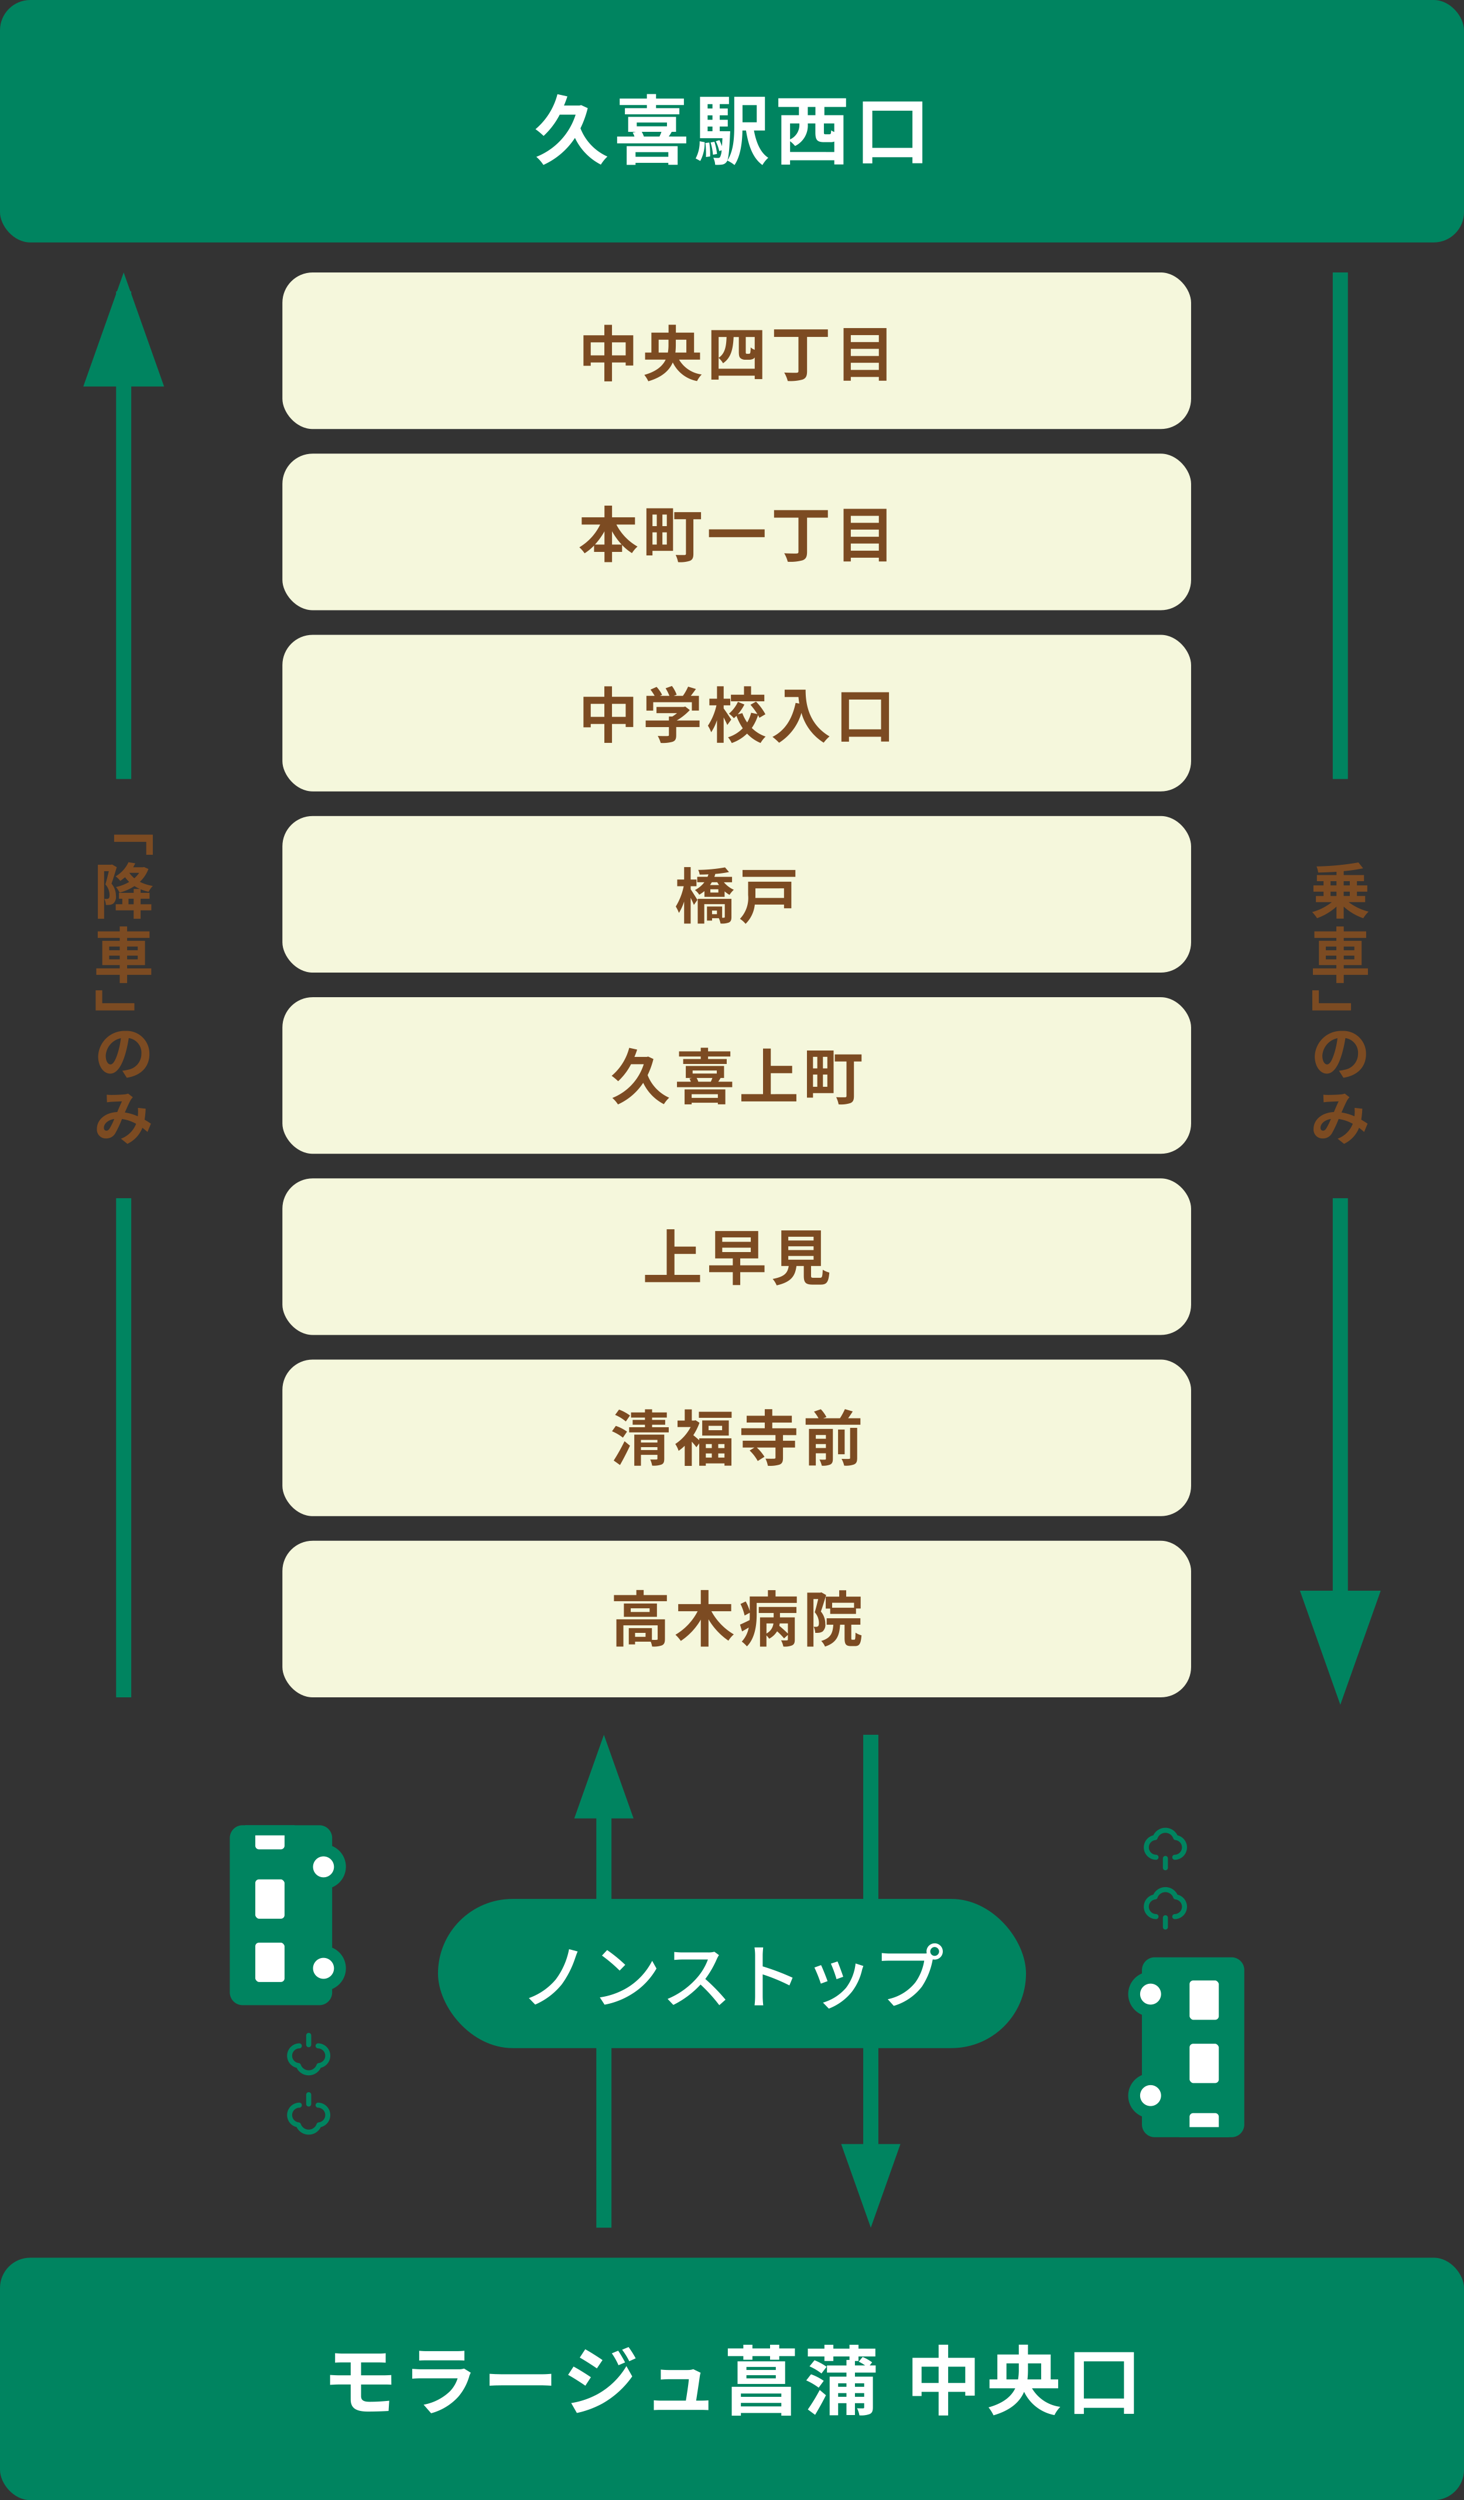
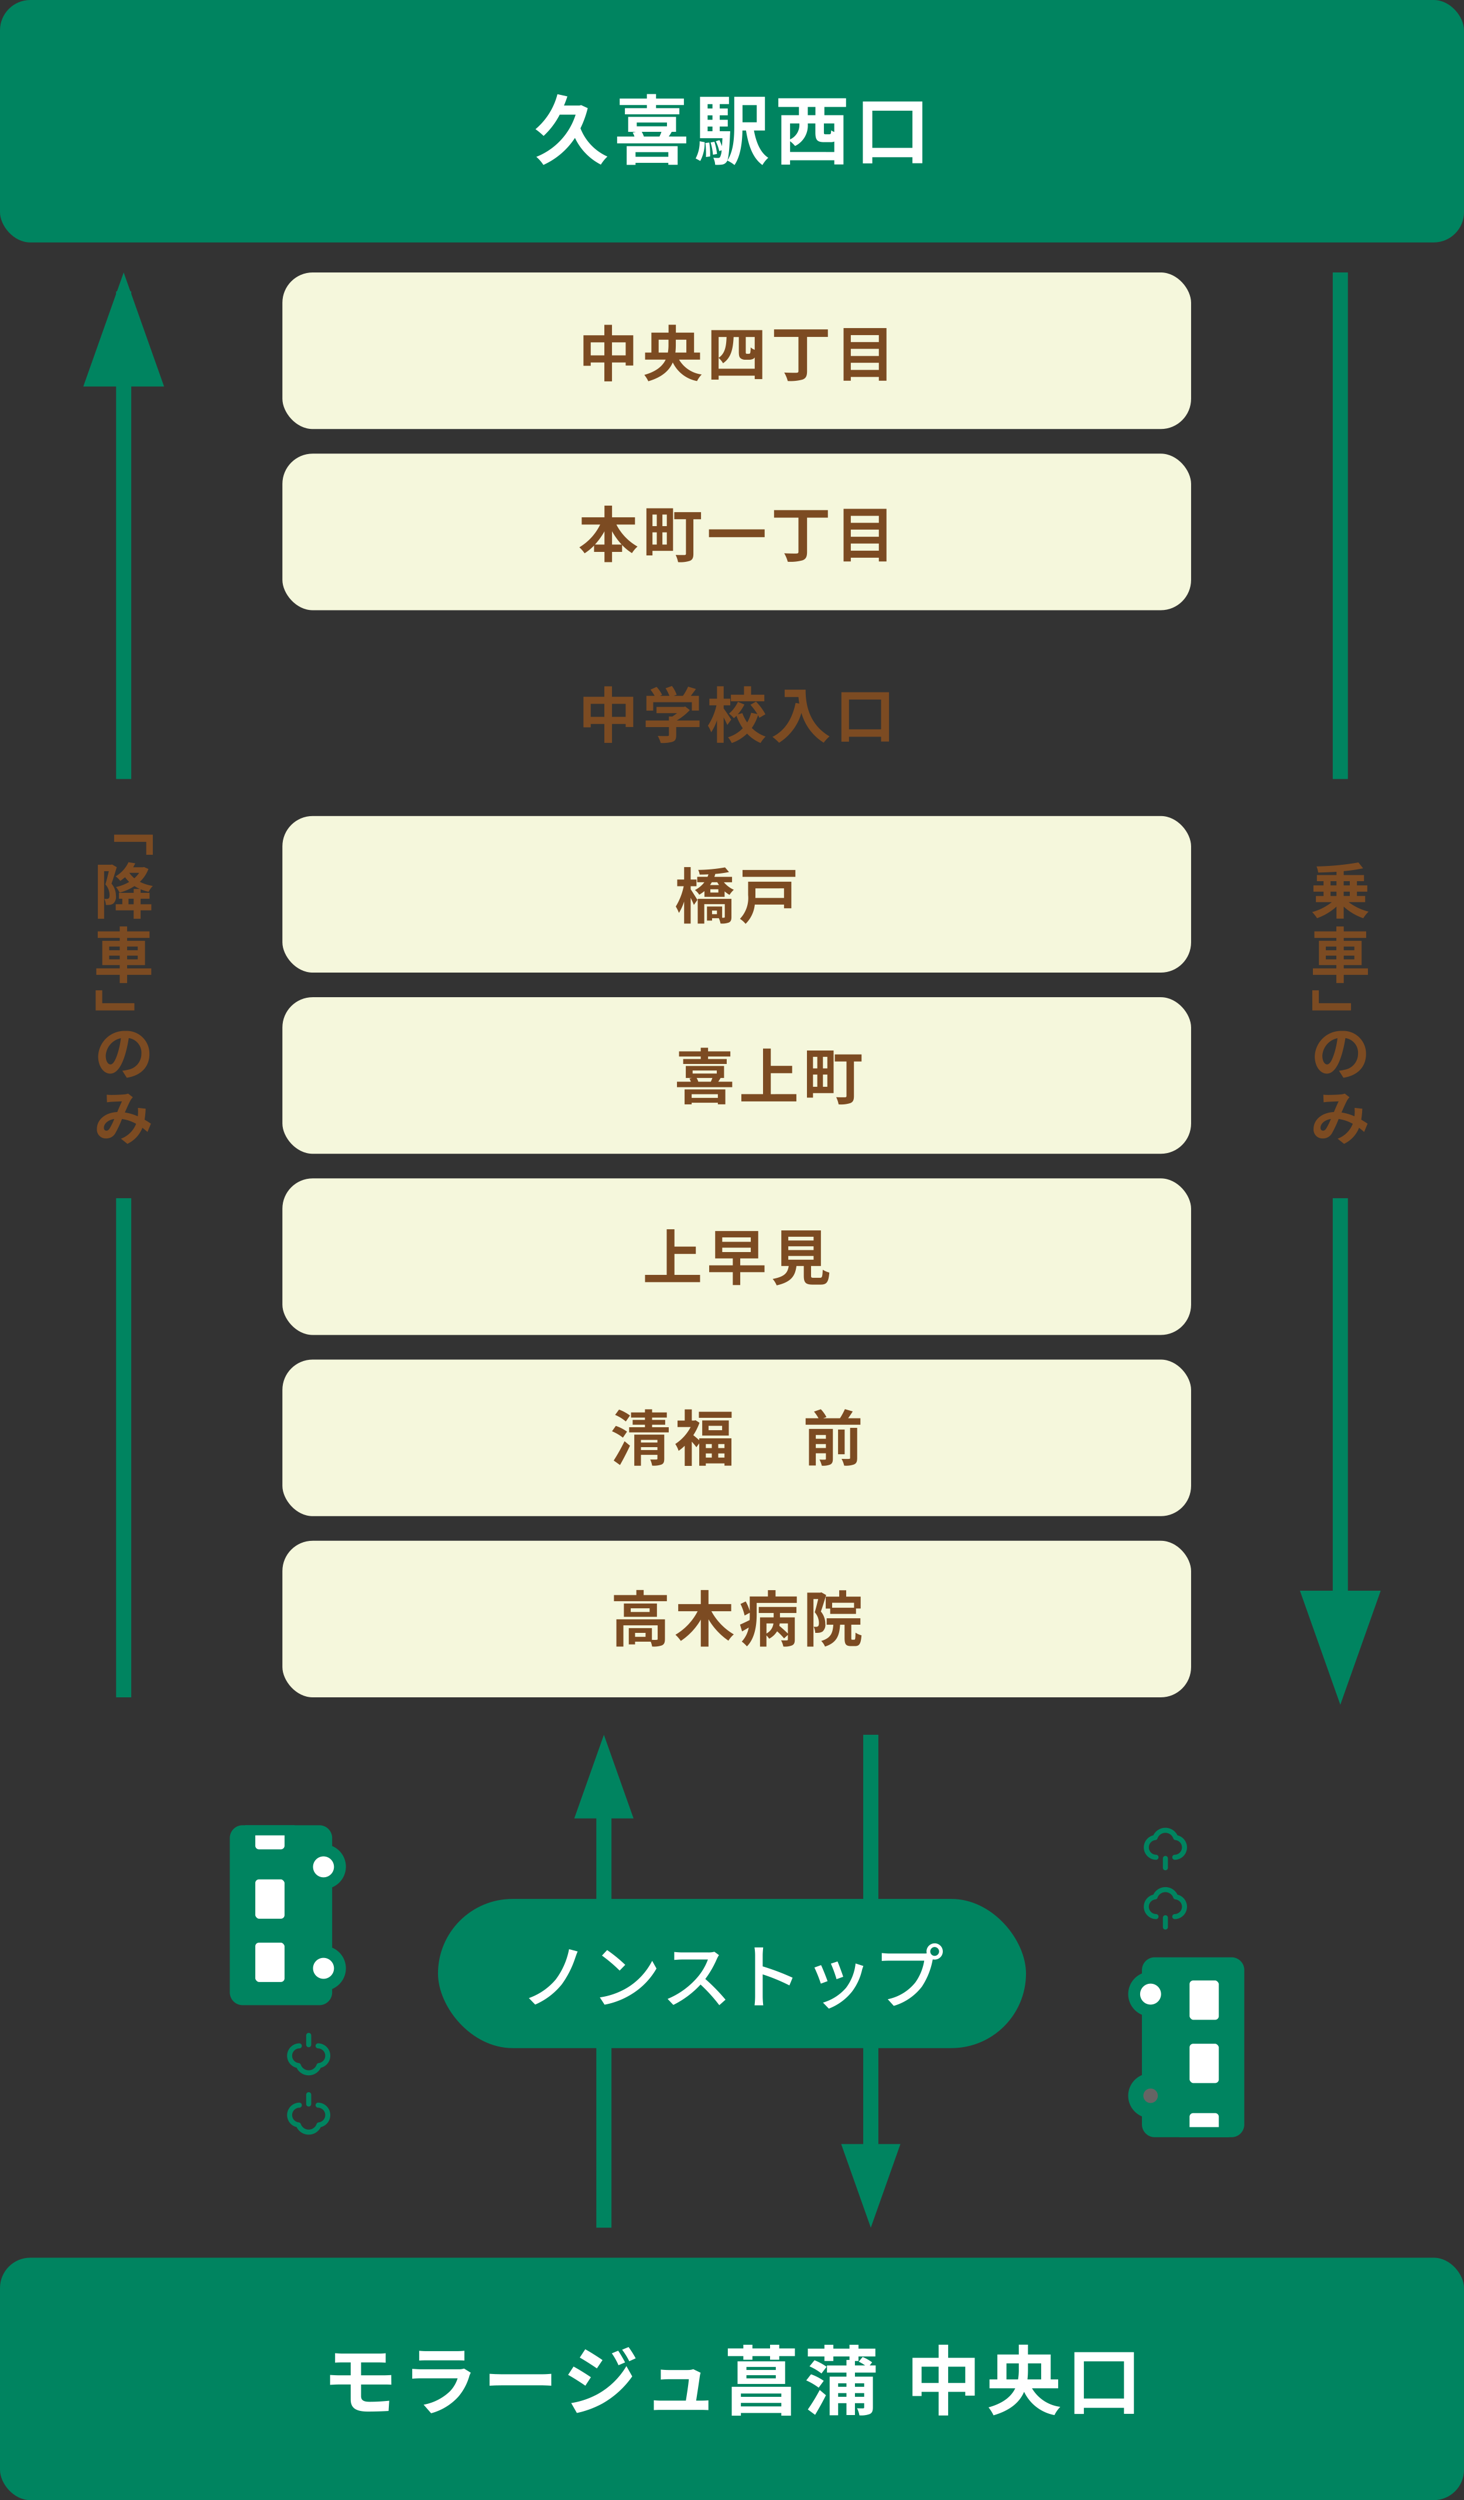
<svg xmlns="http://www.w3.org/2000/svg" id="グループ_11614" data-name="グループ 11614" width="290" height="495" viewBox="0 0 290 495">
  <rect x="0" y="0" width="290" height="495" fill="#333333" stroke="none" />
  <defs>
    <clipPath id="clip-path">
      <rect id="長方形_4519" data-name="長方形 4519" width="290" height="495" fill="none" />
    </clipPath>
  </defs>
  <g id="グループ_11613" data-name="グループ 11613" clip-path="url(#clip-path)">
    <path id="パス_6768" data-name="パス 6768" d="M267.15,178.61a10.773,10.773,0,0,0,3.948,1.883,6.392,6.392,0,0,0-1.045,1.308,11.15,11.15,0,0,1-3.885-2.3v2.375H264.74V179.5a11.439,11.439,0,0,1-3.849,2.291,7.221,7.221,0,0,0-.971-1.212,10.766,10.766,0,0,0,3.9-1.967h-3.154V177.4h1.512v-.863h-2V175.3h2v-.839h-1.319v-1.212h3.885V172.6c-1.234.084-2.47.131-3.633.156a4.269,4.269,0,0,0-.324-1.212,52.245,52.245,0,0,0,8.3-.791l.924,1.163a34.265,34.265,0,0,1-3.838.563v.768h4.018v1.212h-1.4v.839h2.051v1.235h-2.051v.863h1.631v1.212Zm-3.586-3.31h1.176v-.839h-1.176Zm0,2.1h1.176v-.863h-1.176Zm2.6-2.1h1.211v-.839h-1.211Zm1.211,1.235h-1.211v.863h1.211Z" fill="#7c4b22" />
    <path id="パス_6769" data-name="パス 6769" d="M270.965,193.01H266.18v1.619h-1.463V193.01h-4.643v-1.283h4.643v-.649h-3.455V186.27h3.455v-.577h-4.354V184.4h4.354v-.971h1.463v.971h4.437v1.295H266.18v.577h3.539v4.808H266.18v.649h4.785Zm-8.336-4.87h2.088v-.731h-2.088Zm2.088,1.067h-2.088v.732h2.088Zm1.463-1.067h2.1v-.731h-2.1Zm2.1,1.067h-2.1v.732h2.1Z" fill="#7c4b22" />
    <path id="パス_6770" data-name="パス 6770" d="M259.949,196.068h1.3v2.555h6.369v1.427h-7.664Z" fill="#7c4b22" />
    <path id="パス_6771" data-name="パス 6771" d="M266.119,213.385l-.886-1.392a7.446,7.446,0,0,0,1.1-.192,3.194,3.194,0,0,0,2.674-3.155,2.924,2.924,0,0,0-2.506-3.117,23.382,23.382,0,0,1-.7,3.2c-.7,2.375-1.692,3.838-2.975,3.838-1.307,0-2.387-1.438-2.387-3.429a5.221,5.221,0,0,1,5.4-5.026,4.487,4.487,0,0,1,4.75,4.582c0,2.41-1.512,4.222-4.475,4.69m-3.238-2.639c.5,0,.984-.731,1.465-2.314a16.731,16.731,0,0,0,.6-2.879,3.761,3.761,0,0,0-3,3.442c0,1.175.481,1.751.936,1.751" fill="#7c4b22" />
    <path id="パス_6772" data-name="パス 6772" d="M262.139,216.738a9.488,9.488,0,0,0,.97.048c.672,0,1.92-.048,2.471-.1a2.957,2.957,0,0,0,.8-.168l.935.732a3.378,3.378,0,0,0-.394.492c-.3.5-.744,1.522-1.188,2.517a10.034,10.034,0,0,1,2.567.756l.035-.4a8.535,8.535,0,0,0-.012-1.272l1.535.168a18.5,18.5,0,0,1-.215,2.171c.491.288.924.564,1.258.791l-.683,1.644q-.467-.416-1.006-.827a5.859,5.859,0,0,1-2.975,3.177l-1.271-1.019a5.1,5.1,0,0,0,3-2.95,8.015,8.015,0,0,0-2.8-.948,21.118,21.118,0,0,1-1.319,2.819,2.027,2.027,0,0,1-1.836,1.031,1.754,1.754,0,0,1-1.81-1.895c0-1.823,1.654-3.226,4.029-3.335.324-.767.66-1.558.936-2.11-.467.012-1.487.06-2.028.084-.238.012-.646.06-.947.1Zm-.061,7.124c.229,0,.4-.1.611-.4a12.925,12.925,0,0,0,.948-1.919c-1.319.205-2.063,1-2.063,1.74,0,.4.229.575.5.575" fill="#7c4b22" />
    <path id="パス_6773" data-name="パス 6773" d="M30.272,169.234h-1.3v-2.555H22.608v-1.427h7.664Z" fill="#7c4b22" />
    <path id="パス_6774" data-name="パス 6774" d="M23.13,171.69c-.313,1.019-.708,2.327-1.044,3.262a3.7,3.7,0,0,1,.876,2.412,1.76,1.76,0,0,1-.529,1.535,1.723,1.723,0,0,1-.695.252,5.28,5.28,0,0,1-.768.023,3.019,3.019,0,0,0-.311-1.211c.216.012.371.012.527.012a.629.629,0,0,0,.336-.107c.132-.1.18-.336.18-.672a3.215,3.215,0,0,0-.827-2.1c.239-.755.491-1.8.683-2.614h-.935V181.9H19.387V171.211h2.6l.2-.06Zm6.272.36a6.749,6.749,0,0,1-1.7,2.543,8.966,8.966,0,0,0,2.566.816,4.667,4.667,0,0,0-.827,1.151,9.042,9.042,0,0,1-1.584-.492v.708h1.764v1.163H27.854v1.092h2.123v1.2H27.854V181.9H26.475V180.23h-3.55v-1.2h1.3v-1.092h-.659v-1.163h2.914V176h1.211a7.926,7.926,0,0,1-1.054-.564,10.494,10.494,0,0,1-2.939,1.3,6.052,6.052,0,0,0-.72-1.116,8.684,8.684,0,0,0,2.615-1.007,6.709,6.709,0,0,1-.816-.936c-.3.252-.611.5-.959.743a3.938,3.938,0,0,0-.924-.911,6.262,6.262,0,0,0,2.555-2.794l1.343.215c-.132.265-.264.529-.419.78h1.918l.24-.047Zm-2.927,5.889h-1.02v1.092h1.02Zm-.863-5.133a4.974,4.974,0,0,0,1,1.079,5.464,5.464,0,0,0,.96-1.079Z" fill="#7c4b22" />
    <path id="パス_6775" data-name="パス 6775" d="M29.966,193.01H25.181v1.619H23.717V193.01H19.075v-1.283h4.642v-.649H20.263V186.27h3.454v-.577H19.363V184.4h4.354v-.971h1.464v.971h4.437v1.295H25.181v.577h3.538v4.808H25.181v.649h4.785Zm-8.336-4.87h2.087v-.731H21.63Zm2.087,1.067H21.63v.732h2.087Zm1.464-1.067h2.1v-.731h-2.1Zm2.1,1.067h-2.1v.732h2.1Z" fill="#7c4b22" />
    <path id="パス_6776" data-name="パス 6776" d="M18.95,196.068h1.3v2.555h6.369v1.427H18.95Z" fill="#7c4b22" />
    <path id="パス_6777" data-name="パス 6777" d="M25.12,213.385l-.887-1.392a7.4,7.4,0,0,0,1.1-.192,3.194,3.194,0,0,0,2.675-3.155,2.925,2.925,0,0,0-2.507-3.117,23.233,23.233,0,0,1-.695,3.2c-.7,2.375-1.692,3.838-2.975,3.838-1.306,0-2.387-1.438-2.387-3.429a5.222,5.222,0,0,1,5.4-5.026,4.487,4.487,0,0,1,4.749,4.582c0,2.41-1.511,4.222-4.474,4.69m-3.238-2.639c.5,0,.983-.731,1.464-2.314a16.636,16.636,0,0,0,.6-2.879,3.76,3.76,0,0,0-3,3.442c0,1.175.481,1.751.936,1.751" fill="#7c4b22" />
    <path id="パス_6778" data-name="パス 6778" d="M21.139,216.738a9.521,9.521,0,0,0,.971.048c.671,0,1.919-.048,2.471-.1a2.957,2.957,0,0,0,.8-.168l.935.732a3.323,3.323,0,0,0-.4.492c-.3.5-.743,1.522-1.188,2.517a10.034,10.034,0,0,1,2.567.756l.036-.4a8.816,8.816,0,0,0-.012-1.272l1.535.168a18.711,18.711,0,0,1-.216,2.171c.492.288.924.564,1.259.791l-.683,1.644q-.468-.416-1.007-.827a5.856,5.856,0,0,1-2.975,3.177l-1.271-1.019a5.1,5.1,0,0,0,3-2.95,8.015,8.015,0,0,0-2.8-.948,21.115,21.115,0,0,1-1.32,2.819,2.025,2.025,0,0,1-1.835,1.031,1.754,1.754,0,0,1-1.81-1.895c0-1.823,1.654-3.226,4.029-3.335.324-.767.66-1.558.936-2.11-.468.012-1.488.06-2.028.084-.239.012-.647.06-.947.1Zm-.061,7.124c.229,0,.4-.1.612-.4a13.025,13.025,0,0,0,.948-1.919c-1.32.205-2.063,1-2.063,1.74,0,.4.228.575.5.575" fill="#7c4b22" />
    <line id="線_20657" data-name="線 20657" y1="96.547" transform="translate(24.5 57.686)" fill="none" stroke="#008460" stroke-miterlimit="10" stroke-width="3" />
    <line id="線_20658" data-name="線 20658" y1="98.82" transform="translate(24.5 237.233)" fill="none" stroke="#008460" stroke-miterlimit="10" stroke-width="3" />
    <line id="線_20659" data-name="線 20659" y1="100.289" transform="translate(265.5 53.944)" fill="none" stroke="#008460" stroke-miterlimit="10" stroke-width="3" />
    <line id="線_20660" data-name="線 20660" y1="94.903" transform="translate(265.5 237.234)" fill="none" stroke="#008460" stroke-miterlimit="10" stroke-width="3" />
    <path id="パス_6779" data-name="パス 6779" d="M24.5,53.945l8,22.578H16.5Z" fill="#008460" />
    <path id="パス_6780" data-name="パス 6780" d="M265.5,337.521l8-22.578H257.5Z" fill="#008460" />
    <rect id="長方形_4501" data-name="長方形 4501" width="180" height="31" rx="6" transform="translate(55.94 53.945)" fill="#f5f7dc" />
    <rect id="長方形_4502" data-name="長方形 4502" width="180" height="31" rx="6" transform="translate(55.94 89.817)" fill="#f5f7dc" />
-     <rect id="長方形_4503" data-name="長方形 4503" width="180" height="31" rx="6" transform="translate(55.94 125.69)" fill="#f5f7dc" />
    <rect id="長方形_4504" data-name="長方形 4504" width="180" height="31" rx="6" transform="translate(55.94 161.563)" fill="#f5f7dc" />
    <rect id="長方形_4505" data-name="長方形 4505" width="180" height="31" rx="6" transform="translate(55.94 197.435)" fill="#f5f7dc" />
    <rect id="長方形_4506" data-name="長方形 4506" width="180" height="31" rx="6" transform="translate(55.94 233.308)" fill="#f5f7dc" />
    <rect id="長方形_4507" data-name="長方形 4507" width="180" height="31" rx="6" transform="translate(55.94 269.181)" fill="#f5f7dc" />
    <rect id="長方形_4508" data-name="長方形 4508" width="180" height="31" rx="6" transform="translate(55.94 305.053)" fill="#f5f7dc" />
    <path id="パス_6781" data-name="パス 6781" d="M132.1,315.806v1.211H121.615v-1.211h4.438V314.8H127.5v1.008Zm-.384,8.7c0,.659-.133,1.043-.6,1.259a4.779,4.779,0,0,1-1.942.228,4.048,4.048,0,0,0-.276-.96H125.8v.54h-1.247v-3.226h4.581v2.327c.408.012.779.012.911,0,.181-.013.228-.048.228-.192V321.8h-6.788v4.21H122.1v-5.4h9.619Zm-1.584-4.39h-6.548v-2.639h6.548Zm-1.451-1.691h-3.741v.731h3.741Zm-.8,4.869H125.8v.78h2.075Z" fill="#7c4b22" />
    <path id="パス_6782" data-name="パス 6782" d="M140.919,319.008a11.9,11.9,0,0,0,4.437,4.581,5.652,5.652,0,0,0-1.067,1.248,13.3,13.3,0,0,1-3.945-4.234v5.409H138.82v-5.349a12.666,12.666,0,0,1-3.958,4.222,7.366,7.366,0,0,0-1.067-1.224,11.443,11.443,0,0,0,4.4-4.653h-3.849v-1.415h4.473v-2.782h1.524v2.782h4.5v1.415Z" fill="#7c4b22" />
    <path id="パス_6783" data-name="パス 6783" d="M157.838,316.081v1.283h-7.952v2.291c0,1.919-.276,4.666-1.931,6.309a5.829,5.829,0,0,0-1.02-.947,5.506,5.506,0,0,0,1.379-2.783c-.443.264-.887.528-1.319.768l-.407-1.344c.491-.216,1.187-.54,1.906-.9.024-.384.024-.756.024-1.115v-.336l-1.019.551a10.45,10.45,0,0,0-.816-2.291l1.032-.5a8.8,8.8,0,0,1,.8,1.9v-2.879h3.6v-1.259h1.512v1.259Zm-7.533,2.075h7.46v1.2H154.5v.864h2.938v4.4c0,.611-.12.947-.552,1.151a3.811,3.811,0,0,1-1.714.228,4.264,4.264,0,0,0-.456-1.235c.48.024,1.007.024,1.151.011s.2-.047.2-.179v-.9l-.756.684a12.139,12.139,0,0,0-1.379-1.4,3.967,3.967,0,0,1-1.571,1.462,4.082,4.082,0,0,0-.539-.647v2.219h-1.272v-5.793h2.7v-.864H150.3Zm1.524,5.253a2.558,2.558,0,0,0,1.379-1.991h-1.379Zm4.245-1.991h-1.619c-.024.156-.048.324-.084.48a22.072,22.072,0,0,1,1.7,1.536Z" fill="#7c4b22" />
-     <path id="パス_6784" data-name="パス 6784" d="M163.649,315.806c-.312,1.019-.708,2.326-1.044,3.261a3.694,3.694,0,0,1,.876,2.412,1.76,1.76,0,0,1-.528,1.535,1.709,1.709,0,0,1-.7.252,5.14,5.14,0,0,1-.768.023,3.02,3.02,0,0,0-.311-1.211c.216.012.371.012.527.012a.622.622,0,0,0,.336-.108c.132-.1.18-.336.18-.671a3.218,3.218,0,0,0-.827-2.1c.239-.756.491-1.8.683-2.615h-.935v9.415h-1.236V315.326h2.6l.2-.06Zm5.565,8.839c.192,0,.227-.18.252-1.4a3.665,3.665,0,0,0,1.187.529c-.12,1.678-.431,2.134-1.283,2.134h-.8c-1.044,0-1.271-.408-1.271-1.632v-2.6h-.888c-.143,2.171-.647,3.551-2.986,4.33a3.3,3.3,0,0,0-.755-1.115c1.918-.576,2.278-1.548,2.4-3.215h-1.319V320.4h6.68v1.271h-1.8v2.591c0,.347.024.384.192.384Zm-2.975-8.528v-1.259h1.38v1.259h2.866v2.351h-.923v1.067h-5.11V318.48h-.887v-2.363Zm2.939,1.212h-4.342v.983h4.342Z" fill="#7c4b22" />
+     <path id="パス_6784" data-name="パス 6784" d="M163.649,315.806c-.312,1.019-.708,2.326-1.044,3.261a3.694,3.694,0,0,1,.876,2.412,1.76,1.76,0,0,1-.528,1.535,1.709,1.709,0,0,1-.7.252,5.14,5.14,0,0,1-.768.023,3.02,3.02,0,0,0-.311-1.211c.216.012.371.012.527.012a.622.622,0,0,0,.336-.108c.132-.1.18-.336.18-.671a3.218,3.218,0,0,0-.827-2.1c.239-.756.491-1.8.683-2.615h-.935v9.415h-1.236V315.326h2.6l.2-.06Zm5.565,8.839c.192,0,.227-.18.252-1.4a3.665,3.665,0,0,0,1.187.529c-.12,1.678-.431,2.134-1.283,2.134h-.8c-1.044,0-1.271-.408-1.271-1.632v-2.6h-.888c-.143,2.171-.647,3.551-2.986,4.33a3.3,3.3,0,0,0-.755-1.115c1.918-.576,2.278-1.548,2.4-3.215h-1.319V320.4h6.68v1.271h-1.8v2.591c0,.347.024.384.192.384Zm-2.975-8.528v-1.259h1.38v1.259h2.866v2.351h-.923v1.067h-5.11V318.48h-.887v-2.363Zm2.939,1.212h-4.342v.983h4.342" fill="#7c4b22" />
    <path id="パス_6785" data-name="パス 6785" d="M123.391,284.637a9.276,9.276,0,0,0-2.159-1.259l.755-1.067a8.348,8.348,0,0,1,2.219,1.138Zm-1.823,4.533a37.948,37.948,0,0,0,2.147-3.825l1.079.887c-.6,1.272-1.307,2.651-1.979,3.827Zm2.4-7.734a8.205,8.205,0,0,0-2.123-1.3l.779-1.056a8.979,8.979,0,0,1,2.171,1.176Zm8.5,1.138v1.02h-7.844v-1.02h3.131v-.492h-2.435v-.959h2.435v-.455H125v-1.02h2.759v-.624h1.415v.624h2.914v1.02h-2.914v.455h2.591v.959h-2.591v.492Zm-.888,6.225c0,.636-.107.972-.552,1.164a4.564,4.564,0,0,1-1.846.215,4.748,4.748,0,0,0-.384-1.211c.492.012,1.055.012,1.212,0s.216-.036.216-.18v-.744h-3.263V290.2h-1.319v-6.165h5.936Zm-4.617-3.191h3.263v-.527h-3.263Zm3.263.912h-3.263v.576h3.263Z" fill="#7c4b22" />
    <path id="パス_6786" data-name="パス 6786" d="M138.51,284.77h6.38v5.419h-1.379v-.455h-3.7v.468H138.51v-4.437l-.565.767a13.368,13.368,0,0,0-.911-1.1v4.8h-1.4v-3.983a9.075,9.075,0,0,1-1.211,1,5.439,5.439,0,0,0-.66-1.355,8.915,8.915,0,0,0,3.047-3.359h-2.6v-1.283h1.427v-2.207h1.4v2.207h.492l.251-.059.781.5a11.756,11.756,0,0,1-1.224,2.459c.324.251.84.7,1.176.995Zm6.416-4.055h-6.488v-1.2h6.488Zm-.564,3.514H139.1v-3h5.266Zm-4.546,2.471H141v-.792h-1.187Zm0,1.883H141v-.815h-1.187Zm3.227-6.284h-2.687v.863h2.687Zm.468,3.609h-1.235v.792h1.235Zm0,1.86h-1.235v.815h1.235Z" fill="#7c4b22" />
-     <path id="パス_6787" data-name="パス 6787" d="M155.1,284.133v1.115h2.386V286.6H155.1v2.027c0,.756-.155,1.14-.708,1.356a6.626,6.626,0,0,1-2.291.227,5.493,5.493,0,0,0-.468-1.415c.672.023,1.463.023,1.681.012s.3-.048.3-.216V286.6h-3.695a8.677,8.677,0,0,1,1.511,1.824l-1.332.839a8.521,8.521,0,0,0-1.607-2.075l.948-.588h-2.315v-1.356h6.49v-1.115h-6.766v-1.354h4.643v-1.128h-3.587V280.3h3.587V279h1.487v1.3h3.873v1.356h-3.873v1.128h4.76v1.354Z" fill="#7c4b22" />
    <path id="パス_6788" data-name="パス 6788" d="M170.438,280.8v1.284H159.584V280.8h2.554a8.025,8.025,0,0,0-.9-1.318l1.355-.469a6.66,6.66,0,0,1,1.116,1.56l-.661.227h3.335a13.313,13.313,0,0,0,.984-1.81l1.547.455c-.288.469-.612.936-.912,1.355Zm-5.457,8.012c0,.612-.12.947-.528,1.153a3.78,3.78,0,0,1-1.667.226,4.98,4.98,0,0,0-.455-1.211,10.714,10.714,0,0,0,1.079.012c.143,0,.191-.047.191-.192v-1.067h-2v2.423h-1.354V282.91h4.737Zm-3.383-3.957h2v-.744h-2Zm2,1.055h-2v.779h2Zm3.719,2.015h-1.308v-4.895h1.308Zm1.079-5.229h1.4v5.96c0,.708-.132,1.057-.612,1.283a4.685,4.685,0,0,1-1.967.24,5.014,5.014,0,0,0-.515-1.342c.612.024,1.235.024,1.439.011s.252-.048.252-.215Z" fill="#7c4b22" />
    <path id="パス_6789" data-name="パス 6789" d="M138.674,252.413v1.439h-10.9v-1.439h4.293v-9.031H133.6v3.43h4.234v1.452H133.6v4.149Z" fill="#7c4b22" />
    <path id="パス_6790" data-name="パス 6790" d="M151.441,251.874h-4.81v2.554h-1.475v-2.554h-4.677v-1.355h4.677v-1.368h-3.49V243.73h8.527v5.421h-3.562v1.368h4.81Zm-8.373-6.009h5.65v-.876h-5.65Zm0,2.027h5.65v-.863h-5.65Z" fill="#7c4b22" />
    <path id="パス_6791" data-name="パス 6791" d="M162.434,252.989c.408,0,.48-.2.541-1.6a4.549,4.549,0,0,0,1.306.564c-.156,1.9-.527,2.386-1.715,2.386h-1.584c-1.425,0-1.761-.432-1.761-1.775V250.65H157.77c-.252,1.908-.961,3.166-3.922,3.838a4.521,4.521,0,0,0-.793-1.271c2.459-.456,2.974-1.259,3.179-2.567h-1.463v-7.04h7.842v7.04H160.66v1.908c0,.383.07.431.527.431ZM156.15,245.6h5.012v-.743H156.15Zm0,1.9h5.012v-.744H156.15Zm0,1.907h5.012v-.744H156.15Z" fill="#7c4b22" />
-     <path id="パス_6792" data-name="パス 6792" d="M129.435,209.67a16.188,16.188,0,0,1-1.151,3.19,8.092,8.092,0,0,0,4.269,4.474,6.3,6.3,0,0,0-1.043,1.283,9.125,9.125,0,0,1-4.1-4.233,11.751,11.751,0,0,1-5,4.281,5.954,5.954,0,0,0-1.116-1.283,10.6,10.6,0,0,0,6.225-6.681H125a12.079,12.079,0,0,1-2.555,3.37A10.708,10.708,0,0,0,121.16,213a10.7,10.7,0,0,0,3.478-5.541l1.57.348a14.833,14.833,0,0,1-.539,1.452h2.447l.276-.072Z" fill="#7c4b22" />
    <path id="パス_6793" data-name="パス 6793" d="M145.045,214.168v1.079H134.1v-1.079h2.747a4.316,4.316,0,0,0-.277-.624l.5-.12h-1.223v-2.375h7.58v2.375h-.684c-.156.276-.324.527-.468.744Zm-6.237-4.989h-4.3v-1.02h4.3v-.719h1.452v.719h4.413v1.02H140.26v.491h3.693v.983H135.33v-.983h3.478Zm-3.2,6.512h8.072v2.95H142.2v-.312h-5.193v.324h-1.4Zm1.4,1.679H142.2v-.732h-5.193Zm.192-4.821h4.785v-.6H137.2Zm.791.875a3.562,3.562,0,0,1,.336.744H140.8a6.538,6.538,0,0,0,.312-.744Z" fill="#7c4b22" />
    <path id="パス_6794" data-name="パス 6794" d="M157.754,216.626v1.439h-10.9v-1.439h4.294V207.6h1.535v3.43h4.233v1.452h-4.233v4.149Z" fill="#7c4b22" />
    <path id="パス_6795" data-name="パス 6795" d="M165.124,216.422h-4.077v.9h-1.2v-9.331h5.277Zm-4.077-4.893h.852v-2.291h-.852Zm0,3.646h.852v-2.423h-.852Zm2.842-5.937h-.875v2.291h.875Zm0,3.514h-.875v2.423h.875Zm6.776-2.59h-1.511V217c0,.779-.168,1.163-.683,1.392a6.067,6.067,0,0,1-2.352.263,5.679,5.679,0,0,0-.479-1.428c.683.037,1.511.025,1.727.025s.312-.072.312-.276v-6.812h-2.315v-1.4h5.3Z" fill="#7c4b22" />
    <path id="パス_6796" data-name="パス 6796" d="M136.818,176.078c.336.48,1.14,1.776,1.331,2.087l-.7,1c-.132-.347-.384-.9-.636-1.415v5.109h-1.295v-4.377a9.982,9.982,0,0,1-1.032,2.266,7.751,7.751,0,0,0-.623-1.27,12.344,12.344,0,0,0,1.571-4.019h-1.284v-1.319h1.368v-2.47h1.295v2.47h1.152v1.319h-1.152Zm6.573-1.4a5.55,5.55,0,0,0,1.966,1.487,5.27,5.27,0,0,0-.851,1.008,5.271,5.271,0,0,1-.972-.7v1.091h-3.993v-1.139a7.461,7.461,0,0,1-1.031.72,3.334,3.334,0,0,0-.852-.924,5.534,5.534,0,0,0,1.87-1.547h-1.415V173.6h2.039a3.4,3.4,0,0,0,.18-.492c-.587.036-1.186.047-1.738.047a3.082,3.082,0,0,0-.288-.922,32.084,32.084,0,0,0,5.312-.5l.792.923a22.312,22.312,0,0,1-2.723.372,5.145,5.145,0,0,1-.179.576h3.5v1.079Zm1.5,6.872c0,.576-.108.9-.516,1.1a3.888,3.888,0,0,1-1.643.2,5.177,5.177,0,0,0-.335-1.055h-1.344v.468h-1.007v-2.783h3V181.7h.336c.143-.012.191-.048.191-.18v-2.506h-4.065v3.849H138.21v-4.9h6.68ZM141,174.675c-.108.192-.228.372-.348.552h1.776c-.12-.18-.241-.36-.349-.552Zm1.295,1.391h-1.583v.647H142.3Zm-.276,4.222h-.972v.707h.972Z" fill="#7c4b22" />
    <path id="パス_6797" data-name="パス 6797" d="M156.757,179.832h-1.451V179.1h-5.793a6.238,6.238,0,0,1-1.822,3.813,4.939,4.939,0,0,0-1.116-.995,5.966,5.966,0,0,0,1.619-4.714v-2.637h8.563Zm.8-6.224h-10.47v-1.367h10.47Zm-7.916,2.279v1.331c0,.18,0,.371-.012.564h5.673v-1.9Z" fill="#7c4b22" />
    <path id="パス_6798" data-name="パス 6798" d="M125.438,137.954v5.984h-1.5v-.6h-2.709v3.742h-1.512v-3.742h-2.7V144h-1.44v-6.044h4.138v-2.075h1.512v2.075Zm-5.721,1.4h-2.7v2.578h2.7Zm4.221,0h-2.71v2.578h2.71Z" fill="#7c4b22" />
    <path id="パス_6799" data-name="パス 6799" d="M138.566,143.951h-4.617v1.6c0,.744-.157,1.115-.745,1.32a7.3,7.3,0,0,1-2.326.226,6.308,6.308,0,0,0-.588-1.39c.768.036,1.656.036,1.9.023s.312-.047.312-.215v-1.559h-4.6v-1.308h4.6v-.791h.684a8.132,8.132,0,0,0,.923-.659h-4.066v-1.235h5.385l.313-.073.9.7a11.66,11.66,0,0,1-2.6,2.062h4.533Zm-9.175-3.262h-1.344v-2.916h1.632a9.989,9.989,0,0,0-.828-1.233l1.212-.54a6.535,6.535,0,0,1,1.091,1.57l-.432.2H132.6a8.453,8.453,0,0,0-.755-1.5l1.259-.455a7,7,0,0,1,.935,1.726l-.575.227h1.811a10.1,10.1,0,0,0,1.031-1.821l1.547.467c-.323.456-.684.935-1.007,1.354h1.6v2.916h-1.4v-1.655h-7.651Z" fill="#7c4b22" />
    <path id="パス_6800" data-name="パス 6800" d="M144.066,143.542c-.156-.383-.444-.96-.72-1.5v5.025h-1.319v-4.486a9.78,9.78,0,0,1-1.151,2.4,6.514,6.514,0,0,0-.648-1.3,11.993,11.993,0,0,0,1.691-4.029h-1.4v-1.32h1.511v-2.459h1.319v2.459h1.308v1.32h-1.308v.611c.336.443,1.284,1.871,1.5,2.207Zm6.357-1.427a5.779,5.779,0,0,0-.264-.516,9.571,9.571,0,0,1-1.235,2.531,7.114,7.114,0,0,0,2.734,1.7,6.085,6.085,0,0,0-1,1.272,7.671,7.671,0,0,1-2.674-1.858,8.219,8.219,0,0,1-3.034,1.871,5.7,5.7,0,0,0-.733-1.14,6.871,6.871,0,0,0,2.915-1.787,11.281,11.281,0,0,1-1.247-2.459c-.168.168-.348.324-.516.468a5.869,5.869,0,0,0-.971-.9,6.8,6.8,0,0,0,1.775-2.339l1.283.529a9.218,9.218,0,0,1-1.32,1.955l.912-.252a8,8,0,0,0,.959,1.847,7.1,7.1,0,0,0,.781-1.919l1.235.252a14.212,14.212,0,0,0-1.368-1.835l1.1-.624a11.057,11.057,0,0,1,1.86,2.506Zm.983-3.262h-6.62v-1.308h2.59v-1.667h1.4v1.667h2.627Z" fill="#7c4b22" />
    <path id="パス_6801" data-name="パス 6801" d="M159.58,136.551c0,2.267.324,6.645,4.737,9.247a7.715,7.715,0,0,0-1.151,1.247,10.129,10.129,0,0,1-4.413-5.913,10.378,10.378,0,0,1-4.426,5.925,11.216,11.216,0,0,0-1.308-1.163c2.5-1.26,3.922-3.574,4.582-6.729l.732.132c-.084-.455-.132-.888-.168-1.295h-2.734v-1.451Z" fill="#7c4b22" />
    <path id="パス_6802" data-name="パス 6802" d="M176.1,137.055v9.762h-1.571v-.948h-6.356v.972h-1.5v-9.786Zm-1.571,1.451h-6.356V144.4h6.356Z" fill="#7c4b22" />
    <path id="パス_6803" data-name="パス 6803" d="M122.1,103.859a10.48,10.48,0,0,0,4.185,4.353,6.024,6.024,0,0,0-1.1,1.3,9.743,9.743,0,0,1-1.956-1.607v1.367h-1.99v2.028h-1.5v-2.028h-2.064v-1.259a10.185,10.185,0,0,1-1.871,1.536,6.973,6.973,0,0,0-1.044-1.188,10.648,10.648,0,0,0,4.126-4.5h-3.658V102.42h4.511v-2.315h1.5v2.315h4.545v1.439Zm-2.362,3.957V105.2a14.059,14.059,0,0,1-1.884,2.614Zm3.405,0a13.33,13.33,0,0,1-1.906-2.639v2.639Z" fill="#7c4b22" />
    <path id="パス_6804" data-name="パス 6804" d="M133.324,109.065h-4.077v.9h-1.2v-9.331h5.277Zm-4.077-4.894h.852V101.88h-.852Zm0,3.646h.852v-2.422h-.852Zm2.842-5.937h-.875v2.291h.875Zm0,3.515h-.875v2.422h.875Zm6.776-2.591h-1.511v6.836c0,.78-.168,1.163-.683,1.392a6.047,6.047,0,0,1-2.352.263,5.693,5.693,0,0,0-.479-1.428c.683.038,1.511.025,1.727.025s.312-.071.312-.276V102.8h-2.315v-1.4h5.3Z" fill="#7c4b22" />
    <rect id="長方形_4509" data-name="長方形 4509" width="11.033" height="1.547" transform="translate(140.433 104.807)" fill="#7c4b22" />
    <path id="パス_6805" data-name="パス 6805" d="M163.994,102.492h-4.126v6.775c0,.985-.24,1.416-.888,1.668a9.173,9.173,0,0,1-2.938.287,6.588,6.588,0,0,0-.7-1.678c.971.048,2.086.059,2.4.048s.42-.084.42-.348v-6.752h-4.833V101h10.662Z" fill="#7c4b22" />
    <path id="パス_6806" data-name="パス 6806" d="M175.6,100.74v10.423h-1.512v-.743h-5.553v.743H167.1V100.74Zm-7.065,2.772h5.553v-1.38h-5.553Zm0,2.758h5.553v-1.415h-5.553Zm5.553,1.343h-5.553v1.415h5.553Z" fill="#7c4b22" />
    <path id="パス_6807" data-name="パス 6807" d="M125.438,66.381v5.985h-1.5v-.6h-2.709v3.742h-1.512V71.766h-2.7v.66h-1.44V66.381h4.138V64.307h1.512v2.074Zm-5.721,1.4h-2.7v2.578h2.7Zm4.221,0h-2.71v2.578h2.71Z" fill="#7c4b22" />
    <path id="パス_6808" data-name="パス 6808" d="M134.512,71.2A6.069,6.069,0,0,0,139,74.141a5.089,5.089,0,0,0-.923,1.307,6.669,6.669,0,0,1-4.809-3.694c-.66,1.547-2.051,2.915-4.846,3.731a6.157,6.157,0,0,0-.791-1.26c2.41-.672,3.634-1.776,4.233-3.022h-4.078V69.8h1.247V65.854h3.4V64.295h1.451v1.559h3.6V69.8h1.187v1.4ZM132.3,69.8a8.733,8.733,0,0,0,.12-1.57v-.972H130.47V69.8Zm1.571-2.542v.983a13.483,13.483,0,0,1-.084,1.559h2.171V67.257Z" fill="#7c4b22" />
    <path id="パス_6809" data-name="パス 6809" d="M151,65.361v9.7h-1.5V74.38h-7.147v.78h-1.44v-9.8ZM149.5,73v-2.23a.878.878,0,0,1-.4.323,1.985,1.985,0,0,1-.731.132H147.6a1.446,1.446,0,0,1-.923-.312c-.216-.2-.325-.467-.325-1.284v-2.9h-1.031c-.12,2.279-.455,4.078-2.1,5.193a3.852,3.852,0,0,0-.875-1.054V73Zm-7.147-6.273v4.114c1.294-.863,1.5-2.3,1.57-4.114Zm7.147,0h-1.774v2.939c0,.18.011.288.047.324a.305.305,0,0,0,.192.059h.311a.612.612,0,0,0,.229-.035c.059-.036.107-.108.132-.264a6.94,6.94,0,0,0,.059-.972,2.464,2.464,0,0,0,.8.48Z" fill="#7c4b22" />
    <path id="パス_6810" data-name="パス 6810" d="M163.994,66.705h-4.126v6.776c0,.984-.24,1.415-.888,1.667a9.168,9.168,0,0,1-2.938.288,6.573,6.573,0,0,0-.7-1.678c.971.047,2.086.059,2.4.047s.42-.084.42-.348V66.705h-4.833V65.218h10.662Z" fill="#7c4b22" />
    <path id="パス_6811" data-name="パス 6811" d="M175.6,64.954V75.377h-1.512v-.744h-5.553v.744H167.1V64.954Zm-7.065,2.771h5.553V66.346h-5.553Zm0,2.757h5.553V69.068h-5.553Zm5.553,1.344h-5.553v1.416h5.553Z" fill="#7c4b22" />
    <path id="パス_6812" data-name="パス 6812" d="M243.949,388.522H228.734a1.536,1.536,0,0,0-1.53,1.532v30.56a1.535,1.535,0,0,0,1.53,1.529h15.215a1.536,1.536,0,0,0,1.532-1.529v-30.56a1.537,1.537,0,0,0-1.532-1.532" fill="#008460" />
    <path id="長方形_4510" data-name="長方形 4510" d="M1.532,0H16.745a1.532,1.532,0,0,1,1.532,1.532v30.56a1.529,1.529,0,0,1-1.529,1.529H1.532A1.532,1.532,0,0,1,0,32.089V1.532A1.532,1.532,0,0,1,1.532,0Z" transform="translate(227.204 388.522)" fill="none" stroke="#008460" stroke-miterlimit="10" stroke-width="2" />
    <path id="パス_6813" data-name="パス 6813" d="M227.917,412a2.934,2.934,0,1,0,2.934,2.934A2.934,2.934,0,0,0,227.917,412" fill="#656464" />
    <path id="パス_6814" data-name="パス 6814" d="M227.917,412a2.934,2.934,0,1,0,2.934,2.934A2.934,2.934,0,0,0,227.917,412Z" fill="none" stroke="#008460" stroke-miterlimit="10" stroke-width="3" />
    <path id="パス_6815" data-name="パス 6815" d="M227.917,391.88a2.934,2.934,0,1,0,2.934,2.934,2.934,2.934,0,0,0-2.934-2.934" fill="#656464" />
    <path id="パス_6816" data-name="パス 6816" d="M227.917,391.88a2.934,2.934,0,1,0,2.934,2.934A2.934,2.934,0,0,0,227.917,391.88Z" fill="none" stroke="#008460" stroke-miterlimit="10" stroke-width="3" />
    <path id="パス_6817" data-name="パス 6817" d="M227.917,392.739a2.074,2.074,0,1,0,2.074,2.074,2.074,2.074,0,0,0-2.074-2.074" fill="#fff" />
-     <path id="パス_6818" data-name="パス 6818" d="M227.917,412.827a2.075,2.075,0,1,0,2.074,2.074,2.074,2.074,0,0,0-2.074-2.074" fill="#fff" />
    <path id="パス_6819" data-name="パス 6819" d="M234.636,392.826v6.357a1.72,1.72,0,0,0,1.715,1.715h4.362a1.72,1.72,0,0,0,1.715-1.715v-6.357a1.72,1.72,0,0,0-1.715-1.715h-4.362a1.72,1.72,0,0,0-1.715,1.715" fill="#fff" />
    <rect id="長方形_4511" data-name="長方形 4511" width="7.792" height="9.787" rx="1.715" transform="translate(234.636 391.111)" fill="none" stroke="#008460" stroke-miterlimit="10" stroke-width="2" />
    <path id="パス_6820" data-name="パス 6820" d="M234.636,405.353v6.357a1.72,1.72,0,0,0,1.715,1.715h4.362a1.72,1.72,0,0,0,1.715-1.715v-6.357a1.72,1.72,0,0,0-1.715-1.715h-4.362a1.72,1.72,0,0,0-1.715,1.715" fill="#fff" />
    <rect id="長方形_4512" data-name="長方形 4512" width="7.792" height="9.787" rx="1.715" transform="translate(234.636 403.638)" fill="none" stroke="#008460" stroke-miterlimit="10" stroke-width="2" />
    <path id="パス_6821" data-name="パス 6821" d="M240.713,417.373H236.35a1.72,1.72,0,0,0-1.715,1.715v3.055h7.793v-3.055a1.72,1.72,0,0,0-1.715-1.715" fill="#fff" />
    <path id="パス_6822" data-name="パス 6822" d="M240.713,417.373H236.35a1.72,1.72,0,0,0-1.715,1.715v3.055h7.793v-3.055A1.72,1.72,0,0,0,240.713,417.373Z" fill="none" stroke="#008460" stroke-miterlimit="10" stroke-width="2" />
    <path id="パス_6823" data-name="パス 6823" d="M232.71,379.464a1.956,1.956,0,0,0,.177-3.9,2.16,2.16,0,0,0-4.072,0,1.956,1.956,0,0,0,.176,3.9" fill="none" stroke="#008460" stroke-linecap="round" stroke-linejoin="round" stroke-width="1" />
    <line id="線_20661" data-name="線 20661" y2="1.844" transform="translate(230.851 379.692)" fill="none" stroke="#008460" stroke-linecap="round" stroke-linejoin="round" stroke-width="1" />
    <path id="パス_6824" data-name="パス 6824" d="M232.71,367.719a1.956,1.956,0,0,0,.177-3.9,2.16,2.16,0,0,0-4.072,0,1.956,1.956,0,0,0,.176,3.9" fill="none" stroke="#008460" stroke-linecap="round" stroke-linejoin="round" stroke-width="1" />
    <line id="線_20662" data-name="線 20662" y2="1.844" transform="translate(230.851 367.947)" fill="none" stroke="#008460" stroke-linecap="round" stroke-linejoin="round" stroke-width="1" />
    <path id="パス_6825" data-name="パス 6825" d="M48.051,396H63.266a1.536,1.536,0,0,0,1.53-1.532V363.908a1.535,1.535,0,0,0-1.53-1.53H48.051a1.536,1.536,0,0,0-1.532,1.53v30.559A1.537,1.537,0,0,0,48.051,396" fill="#008460" />
    <path id="長方形_4513" data-name="長方形 4513" d="M1.532,0H16.747a1.53,1.53,0,0,1,1.53,1.53V32.091a1.53,1.53,0,0,1-1.53,1.53H1.532A1.532,1.532,0,0,1,0,32.089V1.532A1.532,1.532,0,0,1,1.532,0Z" transform="translate(46.519 362.378)" fill="none" stroke="#008460" stroke-miterlimit="10" stroke-width="2" />
    <path id="パス_6826" data-name="パス 6826" d="M64.083,372.518a2.934,2.934,0,1,0-2.934-2.934,2.934,2.934,0,0,0,2.934,2.934" fill="#656464" />
    <path id="パス_6827" data-name="パス 6827" d="M64.083,372.518a2.934,2.934,0,1,0-2.934-2.934A2.934,2.934,0,0,0,64.083,372.518Z" fill="none" stroke="#008460" stroke-miterlimit="10" stroke-width="3" />
    <path id="パス_6828" data-name="パス 6828" d="M64.083,392.641a2.934,2.934,0,1,0-2.934-2.934,2.934,2.934,0,0,0,2.934,2.934" fill="#656464" />
    <path id="パス_6829" data-name="パス 6829" d="M64.083,392.641a2.934,2.934,0,1,0-2.934-2.934A2.934,2.934,0,0,0,64.083,392.641Z" fill="none" stroke="#008460" stroke-miterlimit="10" stroke-width="3" />
    <path id="パス_6830" data-name="パス 6830" d="M64.083,391.782a2.075,2.075,0,1,0-2.074-2.074,2.074,2.074,0,0,0,2.074,2.074" fill="#fff" />
    <path id="パス_6831" data-name="パス 6831" d="M64.083,371.693a2.074,2.074,0,1,0-2.074-2.074,2.074,2.074,0,0,0,2.074,2.074" fill="#fff" />
    <path id="パス_6832" data-name="パス 6832" d="M57.364,391.7v-6.357a1.72,1.72,0,0,0-1.715-1.715H51.287a1.72,1.72,0,0,0-1.715,1.715V391.7a1.72,1.72,0,0,0,1.715,1.715h4.362a1.72,1.72,0,0,0,1.715-1.715" fill="#fff" />
    <rect id="長方形_4514" data-name="長方形 4514" width="7.792" height="9.787" rx="1.715" transform="translate(49.572 383.622)" fill="none" stroke="#008460" stroke-miterlimit="10" stroke-width="2" />
    <path id="パス_6833" data-name="パス 6833" d="M57.364,379.168v-6.357a1.72,1.72,0,0,0-1.715-1.715H51.287a1.72,1.72,0,0,0-1.715,1.715v6.357a1.72,1.72,0,0,0,1.715,1.715h4.362a1.72,1.72,0,0,0,1.715-1.715" fill="#fff" />
    <rect id="長方形_4515" data-name="長方形 4515" width="7.792" height="9.787" rx="1.715" transform="translate(49.572 371.096)" fill="none" stroke="#008460" stroke-miterlimit="10" stroke-width="2" />
    <path id="パス_6834" data-name="パス 6834" d="M51.287,367.148H55.65a1.72,1.72,0,0,0,1.715-1.715v-3.055H49.572v3.055a1.72,1.72,0,0,0,1.715,1.715" fill="#fff" />
    <path id="パス_6835" data-name="パス 6835" d="M51.287,367.148H55.65a1.72,1.72,0,0,0,1.715-1.715v-3.055H49.572v3.055A1.72,1.72,0,0,0,51.287,367.148Z" fill="none" stroke="#008460" stroke-miterlimit="10" stroke-width="2" />
    <path id="パス_6836" data-name="パス 6836" d="M59.29,405.057a1.956,1.956,0,0,0-.177,3.9,2.16,2.16,0,0,0,4.072,0,1.956,1.956,0,0,0-.176-3.9" fill="none" stroke="#008460" stroke-linecap="round" stroke-linejoin="round" stroke-width="1" />
    <line id="線_20663" data-name="線 20663" y1="1.844" transform="translate(61.149 402.985)" fill="none" stroke="#008460" stroke-linecap="round" stroke-linejoin="round" stroke-width="1" />
    <path id="パス_6837" data-name="パス 6837" d="M59.29,416.8a1.956,1.956,0,0,0-.177,3.9,2.16,2.16,0,0,0,4.072,0,1.956,1.956,0,0,0-.176-3.9" fill="none" stroke="#008460" stroke-linecap="round" stroke-linejoin="round" stroke-width="1" />
    <line id="線_20664" data-name="線 20664" y1="1.844" transform="translate(61.149 414.729)" fill="none" stroke="#008460" stroke-linecap="round" stroke-linejoin="round" stroke-width="1" />
    <line id="線_20665" data-name="線 20665" y1="88.134" transform="translate(172.495 343.465)" fill="none" stroke="#008460" stroke-miterlimit="10" stroke-width="3" />
    <path id="パス_6838" data-name="パス 6838" d="M172.495,441.055l5.87-16.56h-11.74Z" fill="#008460" />
    <line id="線_20666" data-name="線 20666" y2="88.134" transform="translate(119.626 352.921)" fill="none" stroke="#008460" stroke-miterlimit="10" stroke-width="3" />
    <path id="パス_6839" data-name="パス 6839" d="M119.626,343.466l5.87,16.56h-11.74Z" fill="#008460" />
    <rect id="長方形_4516" data-name="長方形 4516" width="116.476" height="29.535" rx="14.768" transform="translate(86.762 375.967)" fill="#008460" />
    <path id="パス_6840" data-name="パス 6840" d="M113.912,387.739a19.017,19.017,0,0,1-2.605,5.112,13.781,13.781,0,0,1-5.295,4.034l-1.247-1.288a12.35,12.35,0,0,0,5.323-3.684,14.442,14.442,0,0,0,2.634-5.995l1.708.448c-.2.435-.378.98-.518,1.373" fill="#fff" />
    <path id="パス_6841" data-name="パス 6841" d="M124.327,393.5a13.343,13.343,0,0,0,4.86-5.281l.854,1.528a14.312,14.312,0,0,1-4.917,5.07,15.44,15.44,0,0,1-5.364,2.088l-.938-1.444a14.529,14.529,0,0,0,5.505-1.961m-.477-4.482-1.106,1.135a30.491,30.491,0,0,0-3.5-2.97l1.022-1.093a29.335,29.335,0,0,1,3.586,2.928" fill="#fff" />
    <path id="パス_6842" data-name="パス 6842" d="M142.01,387.823a19.16,19.16,0,0,1-2.3,3.992,37.157,37.157,0,0,1,4.006,4.1l-1.232,1.092a31.586,31.586,0,0,0-3.712-4.089,18.406,18.406,0,0,1-5.394,4.034l-1.134-1.191a15.747,15.747,0,0,0,5.757-4.1,11.563,11.563,0,0,0,2.228-3.7H135.09c-.546,0-1.3.07-1.526.084v-1.583a14.972,14.972,0,0,0,1.526.1h5.2a4.249,4.249,0,0,0,1.219-.14l.91.672a5.031,5.031,0,0,0-.406.729" fill="#fff" />
    <path id="パス_6843" data-name="パス 6843" d="M149.58,387.137a10.148,10.148,0,0,0-.126-1.569h1.724c-.042.463-.1,1.079-.1,1.569v2.186a47.27,47.27,0,0,1,5.926,2.241l-.631,1.526a36.583,36.583,0,0,0-5.295-2.185v4.329a16.454,16.454,0,0,0,.112,1.793h-1.722a14.892,14.892,0,0,0,.111-1.793Z" fill="#fff" />
    <path id="パス_6844" data-name="パス 6844" d="M163.93,392.249l-1.331.49a28.615,28.615,0,0,0-1.274-3.193l1.316-.477c.323.645,1.023,2.411,1.289,3.18m6.822-2.184a11.234,11.234,0,0,1-1.961,4.23,10.865,10.865,0,0,1-4.609,3.39l-1.162-1.191a9.538,9.538,0,0,0,4.594-2.956,9.716,9.716,0,0,0,1.863-4.791l1.541.491c-.126.35-.21.6-.266.827m-3.726,1.316-1.316.477a25.417,25.417,0,0,0-1.122-3.082l1.317-.434c.253.588.938,2.423,1.121,3.039" fill="#fff" />
    <path id="パス_6845" data-name="パス 6845" d="M185.145,384.755a1.611,1.611,0,1,1,0,3.222,1.746,1.746,0,0,1-.379-.042c-.015.084-.041.182-.056.266a14.257,14.257,0,0,1-2.1,5.14,10.884,10.884,0,0,1-5.561,3.8l-1.2-1.316a9.386,9.386,0,0,0,5.476-3.334,10.164,10.164,0,0,0,1.752-4.3H176.18c-.588,0-1.149.027-1.513.056v-1.569c.392.042,1.05.1,1.513.1h6.793a4.788,4.788,0,0,0,.6-.028,1.68,1.68,0,0,1-.043-.378,1.611,1.611,0,0,1,1.611-1.611m0,2.479a.884.884,0,0,0,.882-.868.9.9,0,0,0-.882-.883.883.883,0,0,0-.868.883.871.871,0,0,0,.868.868" fill="#fff" />
    <rect id="長方形_4517" data-name="長方形 4517" width="290" height="48" rx="6" transform="translate(0 447)" fill="#008460" />
    <path id="パス_6846" data-name="パス 6846" d="M67.833,465.983h7.215a11.177,11.177,0,0,0,1.349-.074v1.875c-.389-.016-.81-.046-1.349-.046H71.522v2.551h4.531c.314,0,1.064-.031,1.454-.061l.015,1.92c-.419-.045-1.094-.045-1.424-.045H71.522v2.3c0,.825.51,1.125,1.71,1.125,1.35,0,2.67-.09,3.871-.21l-.135,2.024c-.976.061-2.67.121-4.08.121-2.745,0-3.42-.945-3.42-2.46V472.1H67.022c-.434,0-1.184.045-1.634.075v-1.965c.42.03,1.17.076,1.634.076h2.446v-2.551H67.833c-.54,0-1.021.016-1.455.046v-1.875c.434.029.915.074,1.455.074" fill="#fff" />
    <path id="パス_6847" data-name="パス 6847" d="M92.973,470.408a10.8,10.8,0,0,1-2.22,4.156A11.235,11.235,0,0,1,85.4,477.8l-1.485-1.7a10.11,10.11,0,0,0,5.19-2.625,6.49,6.49,0,0,0,1.544-2.594H83.4c-.361,0-1.111.014-1.741.075v-1.95c.63.045,1.275.09,1.741.09h7.424a3.164,3.164,0,0,0,1.095-.15l1.334.824a5.618,5.618,0,0,0-.284.63M84.6,465.5h5.774a14.147,14.147,0,0,0,1.62-.075v1.934c-.406-.029-1.111-.045-1.65-.045H84.6c-.481,0-1.125.016-1.561.045v-1.934a12.636,12.636,0,0,0,1.561.075" fill="#fff" />
    <path id="パス_6848" data-name="パス 6848" d="M99.393,470.079h8.055c.705,0,1.365-.061,1.755-.091v2.356c-.361-.016-1.125-.076-1.755-.076H99.393c-.855,0-1.86.031-2.415.076v-2.356c.54.045,1.635.091,2.415.091" fill="#fff" />
    <path id="パス_6849" data-name="パス 6849" d="M117.048,470.664l-1.095,1.68c-.855-.6-2.415-1.6-3.42-2.145l1.08-1.65c1.02.54,2.67,1.575,3.435,2.115m1.2,3.419a15.19,15.19,0,0,0,5.835-5.624l1.154,2.04a18.1,18.1,0,0,1-5.954,5.4,18.888,18.888,0,0,1-5.011,1.844l-1.124-1.964a16.088,16.088,0,0,0,5.1-1.7m1.1-6.809-1.111,1.65c-.84-.585-2.4-1.59-3.389-2.145l1.08-1.65c.99.54,2.639,1.59,3.42,2.145m4.469.465-1.3.555a13.618,13.618,0,0,0-1.321-2.355l1.26-.525a25.278,25.278,0,0,1,1.365,2.325m2.1-.81-1.274.57a14.489,14.489,0,0,0-1.411-2.28l1.276-.525a19.15,19.15,0,0,1,1.409,2.235" fill="#fff" />
    <path id="パス_6850" data-name="パス 6850" d="M138.632,470.408c-.12.886-.51,3.465-.734,4.891h.96c.389,0,1.079-.016,1.469-.061v1.935c-.3-.015-1.035-.045-1.44-.045H131c-.54,0-.915.015-1.484.045v-1.95A14.364,14.364,0,0,0,131,475.3h4.861c.21-1.276.54-3.406.585-4.245h-4.05c-.481,0-1.066.044-1.5.075v-1.981c.389.045,1.08.09,1.484.09h3.84a3.365,3.365,0,0,0,1.11-.165l1.455.705a4.209,4.209,0,0,0-.15.63" fill="#fff" />
    <path id="パス_6851" data-name="パス 6851" d="M157.457,464.964v1.515h-3.1v.72h-1.816v-.72h-3.494v.72h-1.8v-.72h-3.075v-1.515h3.075v-.735h1.8v.735h3.494v-.735h1.816v.735Zm-12.509,7.6h11.73v5.715h-1.906v-.54h-8.009v.54h-1.815ZM155.522,472H146.1v-4.485h9.42Zm-8.759,2.55h8.01v-.66h-8.01Zm8.009,1.2h-8.01v.69h8.01Zm-1.094-7.124h-5.82v.6h5.82Zm0,1.635h-5.82v.63h5.82Z" fill="#fff" />
    <path id="パス_6852" data-name="パス 6852" d="M162.168,472.733a12.519,12.519,0,0,0-2.46-1.439l.945-1.215a10.394,10.394,0,0,1,2.52,1.3Zm7.185-2.984v.8h3.554v6.074c0,.736-.149,1.1-.63,1.335a4.844,4.844,0,0,1-2.039.255,5.313,5.313,0,0,0-.466-1.409c.481.029,1.021.029,1.186.029.165-.015.225-.059.225-.224v-.811h-1.83v2.355h-1.68v-2.355h-1.65v2.4h-1.68v-7.649h3.33v-.8h-3.855v-1.41h3.855v-1.1h.6v-.69h-3.194v.9h-1.77v-.9h-3.285v-1.545h3.285v-.765h1.77v.765h3.194v-.765h1.786v.765H173.4v1.545h-3.344v.9h-.705v.885h2.025a7.49,7.49,0,0,0-1.275-.75l.78-.93a8.82,8.82,0,0,1,1.875,1.065l-.481.615h1.186v1.41Zm-9.33,7.3a37.294,37.294,0,0,0,2.355-3.856l1.23,1.035c-.629,1.276-1.424,2.685-2.145,3.885Zm1.32-9.75a11.369,11.369,0,0,1,2.4,1.3l-1.02,1.321a11.214,11.214,0,0,0-2.369-1.41Zm4.68,5.264h1.649v-.7h-1.649Zm1.65,1.245h-1.649v.735h1.649Zm1.68-1.245h1.83v-.7h-1.83Zm1.83,1.245h-1.83v.735h1.83Z" fill="#fff" />
    <path id="パス_6853" data-name="パス 6853" d="M193.082,466.824v7.485h-1.875v-.75h-3.39v4.679h-1.89v-4.679h-3.375v.825h-1.8v-7.56h5.175v-2.6h1.89v2.6Zm-7.155,1.755h-3.375V471.8h3.375Zm5.28,0h-3.39V471.8h3.39Z" fill="#fff" />
    <path id="パス_6854" data-name="パス 6854" d="M204.422,472.854a7.6,7.6,0,0,0,5.61,3.674,6.338,6.338,0,0,0-1.155,1.635,8.347,8.347,0,0,1-6.015-4.619c-.825,1.935-2.564,3.645-6.059,4.664a7.661,7.661,0,0,0-.99-1.574c3.014-.841,4.544-2.221,5.294-3.78h-5.1V471.1h1.559v-4.935h4.246v-1.95h1.814v1.95h4.5V471.1h1.485v1.755Zm-2.76-1.755a10.954,10.954,0,0,0,.151-1.965v-1.215h-2.446v3.18Zm1.965-3.18v1.229a17.17,17.17,0,0,1-.1,1.951h2.714v-3.18Z" fill="#fff" />
    <path id="パス_6855" data-name="パス 6855" d="M224.612,465.7v12.209h-1.965v-1.184H214.7v1.214h-1.875V465.7Zm-1.965,1.815H214.7v7.365h7.949Z" fill="#fff" />
    <rect id="長方形_4518" data-name="長方形 4518" width="290" height="48" rx="6" fill="#008460" />
    <path id="パス_6856" data-name="パス 6856" d="M116.424,21.41a20.12,20.12,0,0,1-1.44,3.989,10.124,10.124,0,0,0,5.339,5.595,7.873,7.873,0,0,0-1.3,1.6,11.408,11.408,0,0,1-5.13-5.294,14.687,14.687,0,0,1-6.255,5.354,7.418,7.418,0,0,0-1.4-1.6,13.261,13.261,0,0,0,7.785-8.355h-3.15a15.164,15.164,0,0,1-3.195,4.215,13.03,13.03,0,0,0-1.605-1.335,13.384,13.384,0,0,0,4.35-6.93l1.965.435a18.493,18.493,0,0,1-.675,1.815h3.06l.345-.091Z" fill="#fff" />
    <path id="パス_6857" data-name="パス 6857" d="M135.939,27.035v1.349H122.244V27.035h3.436a5.286,5.286,0,0,0-.346-.781l.631-.15h-1.531v-2.97h9.48V26.1h-.855c-.2.347-.4.66-.585.931Zm-7.8-6.241h-5.385V19.52h5.385v-.9h1.814v.9h5.519v1.274h-5.519v.616h4.62v1.229H123.789V21.41h4.351Zm-4,8.145h10.094v3.69h-1.845V32.24H125.89v.4h-1.755Zm1.755,2.1h6.494v-.915H125.89Zm.24-6.031h5.984v-.75H126.13Zm.989,1.095a4.561,4.561,0,0,1,.42.931h3.09a8.187,8.187,0,0,0,.39-.931Z" fill="#fff" />
    <path id="パス_6858" data-name="パス 6858" d="M137.8,31.369a7,7,0,0,0,.795-3.4l.99.18a7.571,7.571,0,0,1-.87,3.719Zm6.84-5.385s-.015.406-.031.6c-.149,3.6-.33,5.024-.689,5.475a1.273,1.273,0,0,1-.9.525,7.279,7.279,0,0,1-1.35.045,3.708,3.708,0,0,0-.375-1.4,8.577,8.577,0,0,0,.945.045.421.421,0,0,0,.4-.179,3.29,3.29,0,0,0,.3-1.35l-.464.18a8.279,8.279,0,0,0-.69-1.951l.72-.24a11.116,11.116,0,0,1,.51,1.216c.03-.45.06-.976.089-1.59h-4.439v-8.19H144.4v1.44h-1.83v.87h1.591v1.35h-1.591v.885h1.591v1.335h-1.591v.929ZM140.5,28.22a14.851,14.851,0,0,1,.165,2.759l-.825.106a17.75,17.75,0,0,0-.105-2.775Zm-.33-6.735h.96v-.87h-.96Zm.96,1.35h-.96v.885h.96Zm-.96,3.149h.96v-.93h-.96Zm1.35,2.085a12.1,12.1,0,0,1,.51,2.415l-.8.151a12.174,12.174,0,0,0-.464-2.43Zm7.83-2.234c.434,2.37,1.274,4.394,2.835,5.4a5.958,5.958,0,0,0-1.156,1.441c-1.889-1.365-2.759-3.78-3.255-6.84h-.705c-.045,2.265-.344,5.04-1.574,6.84a6.421,6.421,0,0,0-1.426-.885c1.276-1.905,1.38-4.7,1.38-6.87V19.16h6.075v6.675Zm-2.265-1.62H149.9V20.81h-2.819Z" fill="#fff" />
    <path id="パス_6859" data-name="パス 6859" d="M163.3,21.17v1.635h3.78v9.75h-1.815V31.73H156.5v.856H154.78V22.805h3.479V21.17H154.18V19.461h13.409V21.17Zm1.965,8.925v-2.07a1.875,1.875,0,0,1-.75.12h-1.26c-1.455,0-1.74-.5-1.74-1.979V24.44h-1.5V24.6a4.5,4.5,0,0,1-2.52,4.306,5.985,5.985,0,0,0-.99-.946v2.13ZM156.5,24.44V27.6a3.136,3.136,0,0,0,1.846-3.029V24.44Zm5.026-3.27h-1.516v1.635h1.516Zm3.734,3.27h-2.055v1.71c0,.391.045.436.33.436h.765c.255,0,.315-.106.346-.781a2.9,2.9,0,0,0,.614.33Z" fill="#fff" />
    <path id="パス_6860" data-name="パス 6860" d="M182.708,20.1V32.314h-1.965V31.13h-7.949v1.215h-1.875V20.1Zm-1.965,1.815h-7.949v7.365h7.949Z" fill="#fff" />
  </g>
</svg>